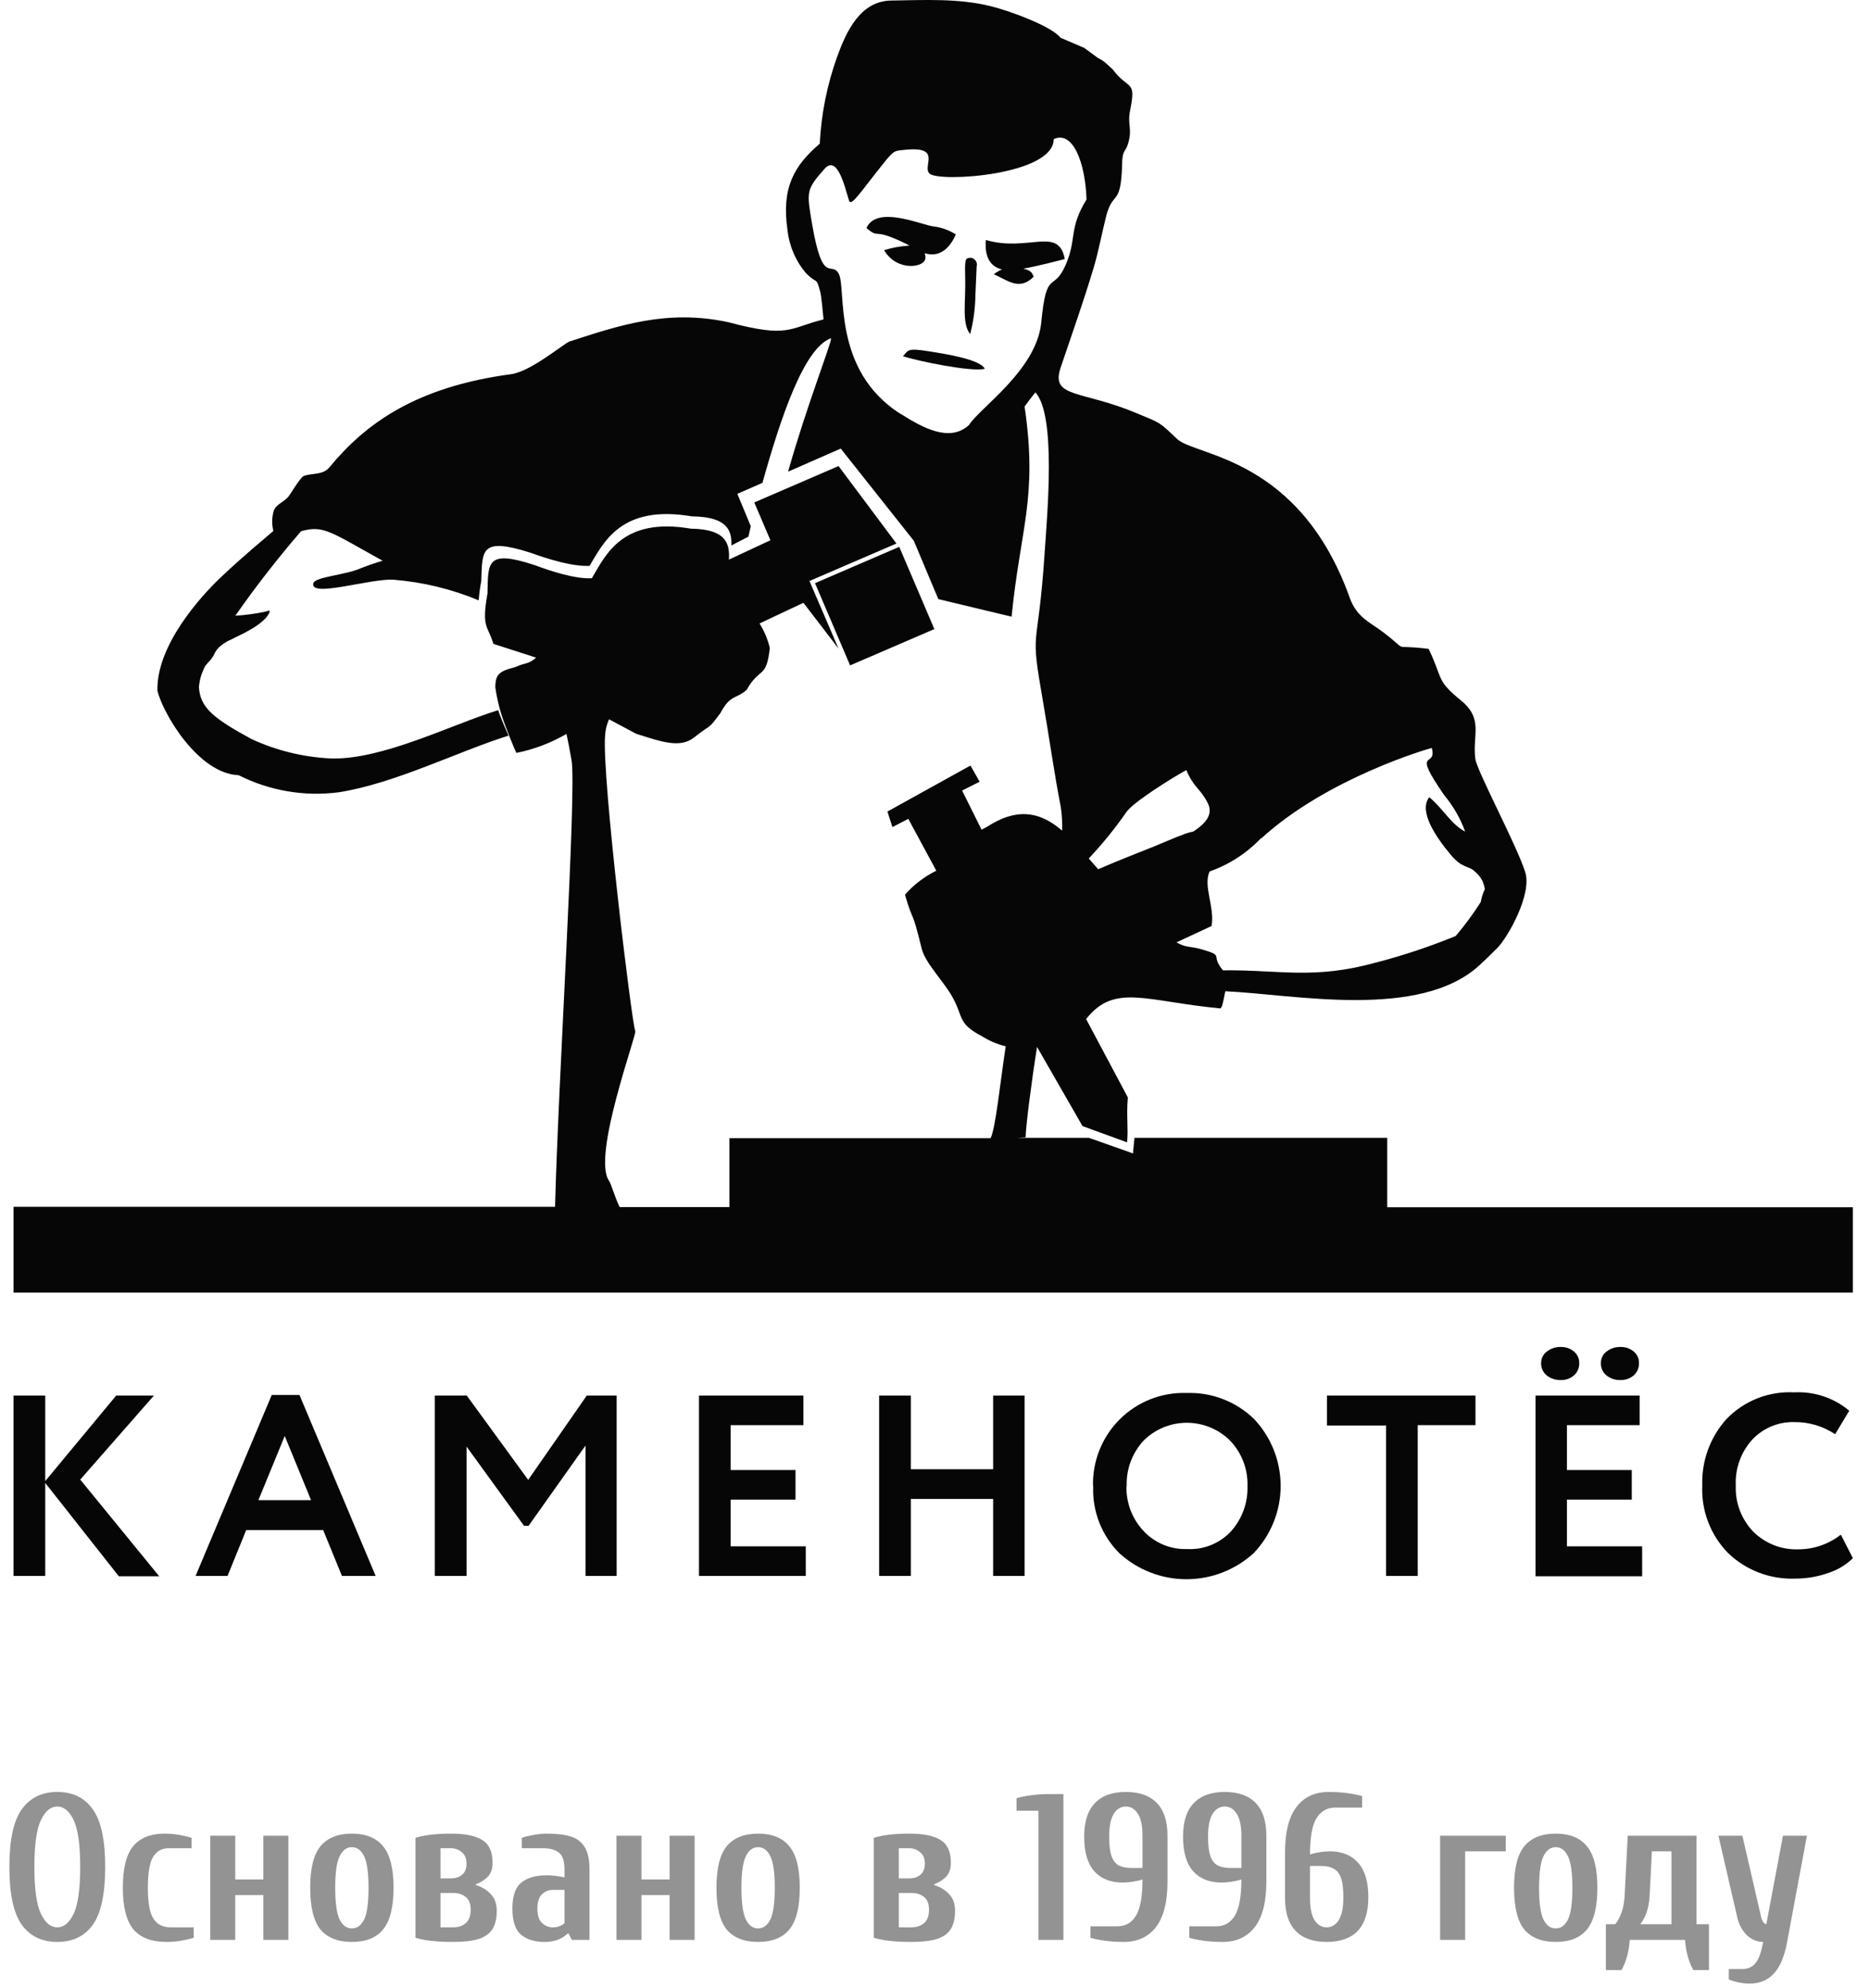
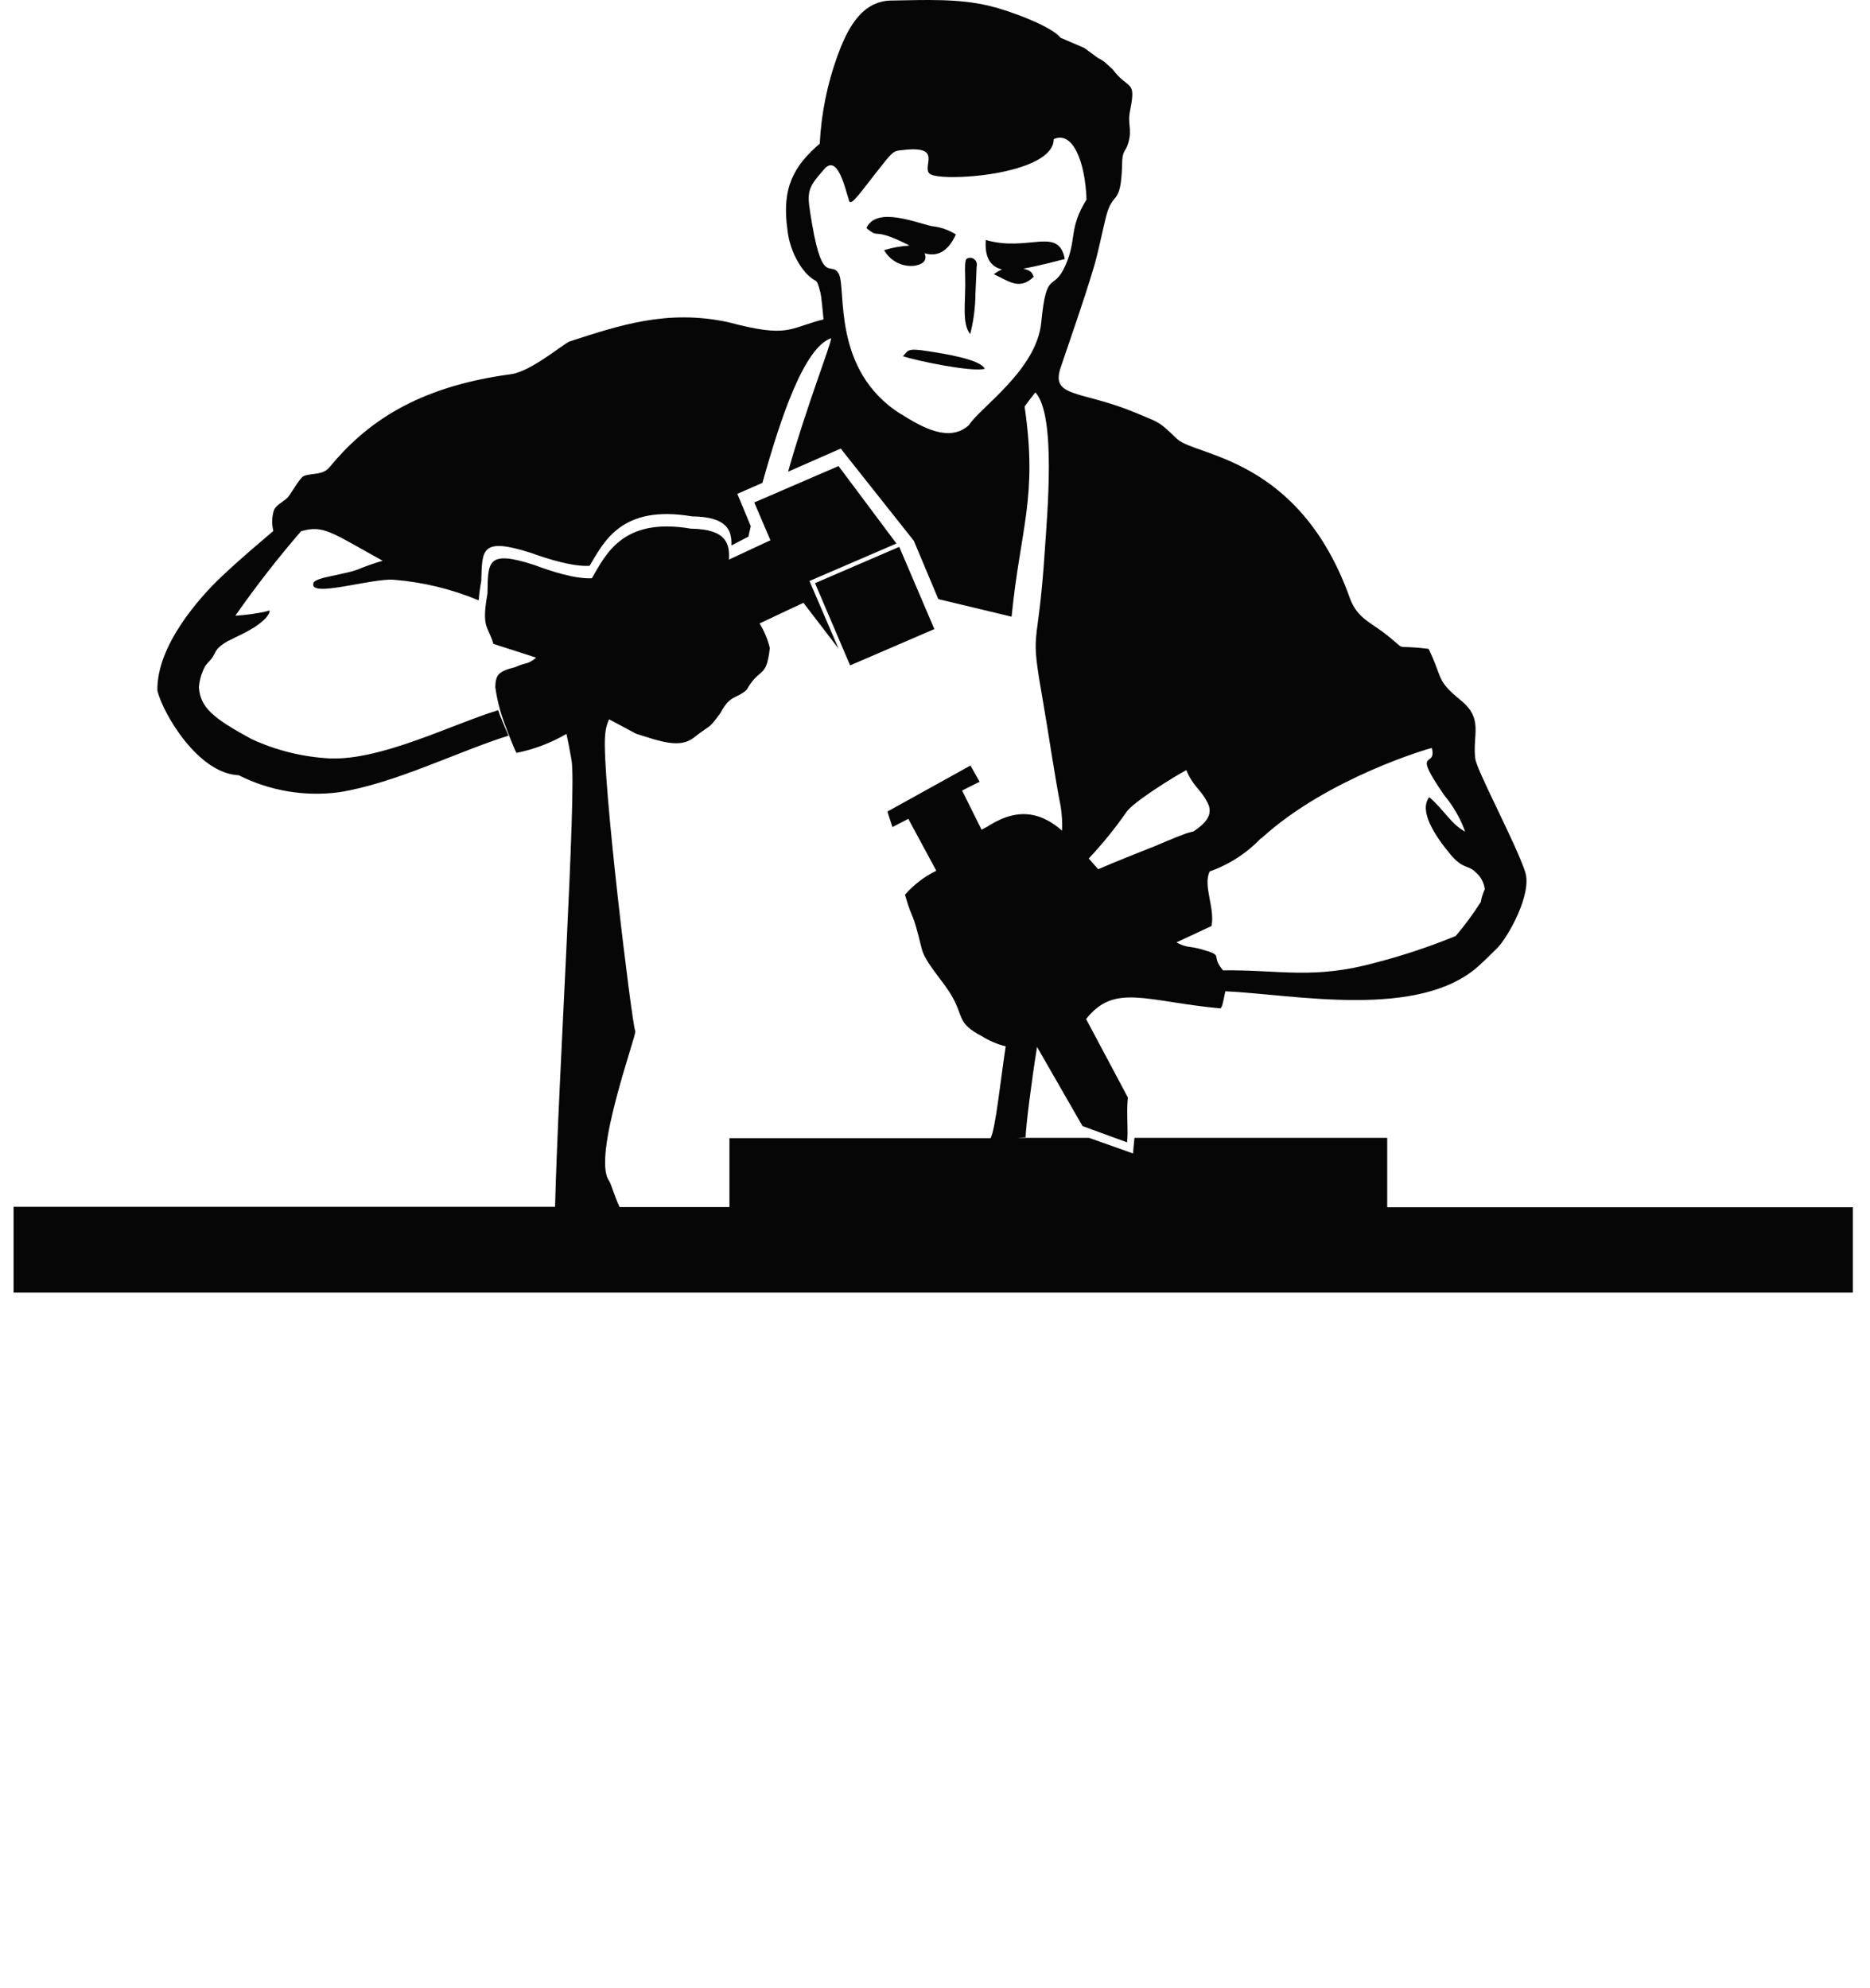
<svg xmlns="http://www.w3.org/2000/svg" width="79" height="84" viewBox="0 0 79 84" fill="none">
-   <path fill-rule="evenodd" clip-rule="evenodd" d="M1.911 66.584H0.572V58.961H1.911V62.576L4.91 58.961H6.504L3.39 62.513L6.727 66.599H5.021L1.911 62.654V66.584ZM9.608 66.584H8.262L11.48 58.938H12.652L15.87 66.584H14.446L13.653 64.645H10.401L9.608 66.595V66.584ZM13.141 63.382L12.029 60.67L10.916 63.382H13.141ZM19.711 66.584H18.369V58.961H19.718L22.314 62.524L24.79 58.961H26.051V66.584H24.735V61.075L22.332 64.463H22.136L19.711 61.119V66.599V66.584ZM34.041 66.584H29.529V58.961H33.941V60.213H30.867V62.108H33.607V63.359H30.867V65.332H34.041V66.584ZM43.284 66.584H41.956V63.33H38.479V66.584H37.14V58.961H38.479V62.074H41.956V58.961H43.284V66.584ZM46.176 62.787C46.162 62.264 46.256 61.744 46.45 61.258C46.645 60.773 46.937 60.332 47.307 59.963C47.678 59.595 48.121 59.306 48.607 59.115C49.093 58.924 49.613 58.835 50.135 58.853C50.657 58.836 51.177 58.923 51.664 59.111C52.151 59.298 52.596 59.582 52.972 59.945C53.697 60.709 54.102 61.724 54.102 62.778C54.102 63.833 53.697 64.847 52.972 65.611C52.198 66.323 51.187 66.719 50.137 66.722C49.087 66.726 48.073 66.336 47.295 65.629C46.923 65.259 46.632 64.815 46.44 64.326C46.249 63.837 46.161 63.313 46.183 62.787H46.176ZM47.588 62.787C47.579 63.14 47.64 63.491 47.767 63.821C47.894 64.15 48.086 64.45 48.33 64.704C48.563 64.949 48.846 65.142 49.159 65.27C49.472 65.398 49.809 65.458 50.146 65.447C50.491 65.466 50.835 65.409 51.155 65.281C51.475 65.153 51.764 64.956 52 64.704C52.472 64.18 52.723 63.493 52.701 62.787C52.712 62.433 52.652 62.079 52.525 61.748C52.398 61.417 52.205 61.115 51.959 60.859C51.474 60.38 50.82 60.112 50.139 60.112C49.458 60.112 48.804 60.38 48.319 60.859C48.078 61.117 47.89 61.42 47.767 61.751C47.643 62.082 47.586 62.434 47.599 62.787H47.588ZM58.529 60.228H56.06V58.961H62.333V60.213H59.894V66.584H58.555V60.213L58.529 60.228ZM69.37 66.599H64.869V58.961H69.27V60.213H66.197V62.108H68.936V63.359H66.197V65.332H69.374V66.584L69.37 66.599ZM65.106 57.586C65.105 57.492 65.127 57.4 65.169 57.316C65.211 57.231 65.272 57.159 65.347 57.103C65.517 56.971 65.729 56.902 65.944 56.91C66.145 56.903 66.341 56.972 66.493 57.103C66.564 57.161 66.621 57.235 66.66 57.319C66.699 57.403 66.718 57.494 66.716 57.586C66.72 57.685 66.702 57.783 66.663 57.873C66.625 57.964 66.567 58.045 66.493 58.11C66.341 58.242 66.145 58.312 65.944 58.307C65.726 58.315 65.512 58.246 65.34 58.11C65.263 58.047 65.203 57.966 65.162 57.876C65.122 57.785 65.103 57.686 65.106 57.586ZM67.631 57.586C67.63 57.493 67.65 57.4 67.692 57.316C67.733 57.232 67.793 57.159 67.869 57.103C68.039 56.971 68.25 56.902 68.466 56.91C68.667 56.904 68.864 56.973 69.018 57.103C69.089 57.161 69.146 57.235 69.185 57.319C69.224 57.403 69.243 57.494 69.24 57.586C69.245 57.685 69.227 57.783 69.188 57.873C69.15 57.964 69.092 58.045 69.018 58.11C68.864 58.242 68.668 58.312 68.466 58.307C68.248 58.316 68.035 58.246 67.865 58.11C67.788 58.047 67.728 57.966 67.687 57.876C67.646 57.785 67.627 57.686 67.631 57.586ZM77.764 64.831L78.276 65.834C77.986 66.118 77.635 66.33 77.249 66.454C76.797 66.615 76.32 66.697 75.84 66.696C75.319 66.716 74.799 66.631 74.312 66.445C73.824 66.26 73.379 65.977 73.004 65.615C72.636 65.24 72.349 64.793 72.162 64.302C71.974 63.811 71.89 63.286 71.914 62.761C71.879 61.722 72.25 60.711 72.948 59.942C73.318 59.562 73.764 59.267 74.257 59.074C74.75 58.882 75.278 58.798 75.807 58.827C76.649 58.783 77.477 59.06 78.124 59.603L77.527 60.596C77.018 60.256 76.418 60.077 75.807 60.083C75.474 60.074 75.143 60.135 74.835 60.263C74.528 60.391 74.251 60.583 74.023 60.826C73.543 61.358 73.294 62.06 73.33 62.776C73.317 63.133 73.375 63.489 73.503 63.822C73.63 64.155 73.824 64.459 74.071 64.716C74.321 64.963 74.619 65.156 74.946 65.284C75.273 65.412 75.623 65.471 75.973 65.459C76.622 65.459 77.253 65.242 77.764 64.842V64.831Z" fill="#070606" />
  <path fill-rule="evenodd" clip-rule="evenodd" d="M53.314 35.395C56.117 32.846 60.417 31.609 60.488 31.602C60.721 32.504 59.576 31.52 61.018 33.604C61.397 34.059 61.695 34.577 61.897 35.135C61.307 34.834 60.97 34.169 60.38 33.682C59.913 34.276 60.669 35.376 61.289 36.115C61.789 36.717 62.056 36.561 62.312 36.829C62.543 37.012 62.692 37.279 62.727 37.572C62.645 37.742 62.587 37.924 62.557 38.111C62.237 38.612 61.884 39.091 61.5 39.544C60.414 39.99 59.299 40.363 58.163 40.659C55.483 41.402 54.085 40.967 51.667 40.997C51.108 40.336 51.76 40.399 50.792 40.117C50.221 39.95 50.181 40.072 49.699 39.816L51.182 39.125C51.334 38.352 50.811 37.419 51.104 36.818C51.928 36.528 52.671 36.047 53.273 35.413H53.306L53.314 35.395ZM78.277 54.613V51.006H58.604V48.075H47.926L47.864 48.732L46.01 48.075H42.958L43.329 48.052C43.329 47.644 43.578 45.678 43.811 44.233L45.732 47.577L47.615 48.264C47.674 47.666 47.578 47.12 47.648 46.369L45.884 43.055C47.085 41.528 48.405 42.312 51.567 42.606C51.664 42.431 51.608 42.557 51.679 42.297L51.764 41.881C54.66 42.011 59.998 43.111 62.516 40.767C62.679 40.622 62.913 40.395 63.257 40.05C63.684 39.626 64.74 37.78 64.433 36.84C64.062 35.684 62.397 32.579 62.327 32.062C62.19 31.055 62.697 30.383 61.704 29.581C60.658 28.722 60.981 28.722 60.354 27.415C58.667 27.203 59.613 27.608 58.445 26.72C57.881 26.289 57.333 26.096 57.032 25.286C54.901 19.293 50.507 19.282 49.732 18.55C48.957 17.818 49.068 17.893 48.03 17.462C45.687 16.474 44.371 16.83 44.808 15.53C45.29 14.096 45.743 12.84 46.191 11.35C46.403 10.652 46.532 9.931 46.725 9.158C47.011 8.018 47.348 8.765 47.404 6.989C47.404 6.287 47.552 6.472 47.674 6.008C47.837 5.41 47.619 5.265 47.745 4.652C48.008 3.341 47.682 3.831 47.003 2.928C47.003 2.928 46.796 2.735 46.762 2.709C46.655 2.603 46.529 2.518 46.392 2.456L45.806 2.025L44.801 1.594C44.43 1.108 42.628 0.447 41.835 0.257C40.493 -0.074 39.069 0.001 37.649 0.023C36.344 0.042 35.758 1.323 35.373 2.378C34.944 3.566 34.694 4.81 34.631 6.071C33.545 7 33.011 7.929 33.267 9.708C33.337 10.382 33.608 11.019 34.045 11.536C34.542 12.045 34.464 11.648 34.65 12.324C34.709 12.539 34.761 13.226 34.791 13.494C33.307 13.866 33.334 14.296 30.768 13.613C28.198 13.059 26.181 13.739 24.042 14.434C23.694 14.616 22.404 15.697 21.595 15.809C17.569 16.347 15.441 17.896 13.921 19.739C13.635 20.088 13.179 19.977 12.834 20.111C12.671 20.178 12.252 20.924 12.152 21.021C11.9 21.266 11.622 21.329 11.548 21.641C11.483 21.901 11.483 22.173 11.548 22.433C11.144 22.782 10.291 23.484 9.368 24.353C8.444 25.223 6.605 27.281 6.65 29.183C6.887 30.153 8.374 32.686 10.083 32.753C11.39 33.412 12.863 33.663 14.313 33.474C16.686 33.102 19.371 31.739 21.484 31.081C21.343 30.769 21.113 30.223 21.047 30.004C19.022 30.632 16.141 32.114 13.965 32.044C12.811 31.989 11.678 31.711 10.628 31.226C8.989 30.338 8.456 29.885 8.404 29.031C8.43 28.703 8.528 28.386 8.693 28.102C8.729 28.076 8.758 28.041 8.778 28.002C8.895 27.898 8.989 27.771 9.056 27.63C9.121 27.48 9.226 27.352 9.36 27.259C9.44 27.197 9.524 27.141 9.612 27.091C9.735 27.032 9.879 26.969 9.983 26.909C10.248 26.788 10.506 26.65 10.754 26.497C10.921 26.39 11.077 26.265 11.218 26.125C11.273 26.066 11.548 25.695 11.27 25.828C10.833 25.925 10.389 25.987 9.942 26.014C10.806 24.777 11.733 23.585 12.719 22.444C13.672 22.173 13.965 22.477 16.167 23.692C15.878 23.774 15.578 23.878 15.263 24C14.614 24.298 13.279 24.372 13.238 24.647C13.075 25.271 15.693 24.424 16.634 24.494C17.869 24.594 19.08 24.888 20.223 25.364C20.243 25.092 20.279 24.822 20.331 24.554C20.379 23.25 20.283 22.678 22.415 23.354C23.134 23.614 24.179 23.945 24.906 23.907C25.507 22.919 26.23 21.307 29.229 21.816C30.771 21.834 30.916 22.448 30.898 23.046L31.617 22.674L31.717 22.232L31.15 20.865L32.21 20.401C32.981 17.648 33.968 14.683 35.113 14.289C35.113 14.534 34.068 17.179 33.293 19.929L35.517 18.952L38.606 22.849L39.64 25.312L42.736 26.055C43.107 22.295 43.848 21.025 43.285 17.176C43.425 16.983 43.574 16.782 43.741 16.578C44.627 17.544 44.241 21.704 44.134 23.324C43.841 27.782 43.481 26.319 44.071 29.688C44.293 30.951 44.56 32.82 44.812 34.083C44.862 34.418 44.882 34.756 44.871 35.094C44.056 34.395 43.118 34.061 41.805 34.864C41.698 34.945 41.546 35.005 41.468 35.057L40.645 33.4L41.386 33.028L41.049 32.434L40.997 32.345L37.49 34.288L37.701 34.945L38.372 34.596L39.555 36.788C39.051 37.035 38.601 37.38 38.231 37.802C38.602 39.073 38.502 38.292 38.936 40.072C39.088 40.696 39.855 41.439 40.237 42.127C40.708 42.966 40.445 43.241 41.475 43.776C41.787 43.973 42.129 44.119 42.487 44.207C42.254 45.741 42.061 47.662 41.85 48.086H30.816V50.998H26.174C25.937 50.486 25.826 50.025 25.726 49.884C25.006 48.851 26.901 43.724 26.838 43.568C26.689 43.23 25.418 32.753 25.562 31.089C25.573 30.848 25.63 30.61 25.729 30.39L26.871 31C27.913 31.33 28.725 31.628 29.314 31.163C30.119 30.532 29.882 30.866 30.427 30.138C30.864 29.332 31.046 29.566 31.539 29.153C32.106 28.146 32.37 28.719 32.522 27.381C32.435 27.013 32.288 26.662 32.088 26.341L33.941 25.468L35.425 27.404L34.197 24.547L37.871 22.964L35.425 19.691L31.865 21.229L32.547 22.826L30.794 23.644C30.827 23.023 30.738 22.355 29.185 22.336C26.282 21.838 25.585 23.451 25.003 24.431C24.302 24.468 23.29 24.138 22.593 23.878C20.531 23.198 20.624 23.777 20.594 25.074C20.331 26.56 20.616 26.419 20.843 27.203L22.652 27.786C22.281 28.095 22.226 27.972 21.766 28.187C21.024 28.366 20.939 28.537 20.924 29.031C20.996 29.538 21.12 30.036 21.295 30.517C21.388 30.78 21.718 31.631 21.818 31.81C22.562 31.661 23.276 31.39 23.931 31.007C23.994 31.293 24.064 31.65 24.146 32.122C24.365 33.415 23.582 45.637 23.449 50.987H0.573V54.613H78.277ZM45.995 36.272L46.395 36.725C47.163 36.39 47.964 36.078 48.746 35.766C49.143 35.606 49.61 35.395 49.999 35.254C50.136 35.2 50.278 35.158 50.422 35.127C50.889 34.815 51.33 34.41 50.974 33.842C50.718 33.344 50.407 33.236 50.118 32.538C49.602 32.809 47.837 33.909 47.578 34.321C47.099 35.009 46.57 35.661 45.995 36.272ZM41.98 11.592C42.087 11.506 42.205 11.436 42.332 11.384C41.857 11.272 41.59 10.893 41.646 10.139C43.44 10.663 44.723 9.541 44.983 10.945C44.697 11.016 43.87 11.239 43.233 11.35C43.603 11.44 43.603 11.555 43.67 11.692C43.066 12.294 42.591 11.856 41.998 11.592H41.98ZM38.413 10.377L38.357 10.34C36.793 9.556 37.2 10.139 36.603 9.634C37.023 8.709 38.698 9.411 39.366 9.556C39.727 9.592 40.075 9.711 40.382 9.905C40.011 10.73 39.51 10.83 39.062 10.7C39.143 10.908 39.125 11.161 38.598 11.232C38.349 11.253 38.099 11.202 37.878 11.085C37.657 10.967 37.475 10.789 37.352 10.57C37.697 10.462 38.053 10.397 38.413 10.377ZM40.986 14.118C40.615 13.643 40.808 12.736 40.775 11.685C40.749 10.845 40.812 10.942 40.96 10.89C41.007 10.887 41.053 10.895 41.096 10.914C41.139 10.933 41.176 10.962 41.206 10.998C41.235 11.034 41.255 11.077 41.265 11.123C41.274 11.169 41.273 11.216 41.26 11.261L41.208 12.435C41.202 13.003 41.128 13.568 40.986 14.118ZM38.153 15.04C38.38 14.806 38.313 14.694 39.217 14.839C39.907 14.947 41.42 15.181 41.601 15.582C41.071 15.734 38.702 15.24 38.153 15.051V15.04ZM37.99 23.105L39.473 26.579L35.914 28.113L34.431 24.639L37.99 23.105ZM38.064 17.499C35.098 15.641 35.777 12.149 35.428 11.555C35.113 11.009 34.761 12.075 34.316 9.515C34.075 8.096 34.045 8.029 34.816 7.152C35.373 6.498 35.688 7.895 35.869 8.479C35.955 8.75 36.359 8.107 37.286 6.948C37.797 6.302 37.794 6.383 38.246 6.328C39.829 6.172 38.939 7.037 39.273 7.338C39.673 7.71 44.512 7.409 44.516 5.878C45.324 5.507 45.847 6.851 45.902 8.427C45.135 9.675 45.502 10.08 45.02 11.191C44.497 12.394 44.212 11.295 43.989 13.624C43.792 15.634 41.394 17.224 40.934 17.96C40.111 18.71 38.962 18.06 38.072 17.499H38.064Z" fill="#070606" />
-   <path d="M2.42 82.046C1.769 82.046 1.267 81.803 0.915 81.316C0.569 80.823 0.396 80.011 0.396 78.879C0.396 77.746 0.569 76.937 0.915 76.45C1.267 75.957 1.769 75.71 2.42 75.71C3.077 75.71 3.579 75.957 3.925 76.45C4.271 76.937 4.444 77.746 4.444 78.879C4.444 80.011 4.271 80.823 3.925 81.316C3.579 81.803 3.077 82.046 2.42 82.046ZM2.42 81.43C2.702 81.43 2.933 81.237 3.115 80.85C3.297 80.463 3.388 79.805 3.388 78.879C3.388 77.952 3.297 77.294 3.115 76.907C2.933 76.52 2.702 76.326 2.42 76.326C2.138 76.326 1.907 76.52 1.725 76.907C1.543 77.294 1.452 77.952 1.452 78.879C1.452 79.805 1.543 80.463 1.725 80.85C1.907 81.237 2.138 81.43 2.42 81.43ZM7.038 82.046C6.405 82.046 5.938 81.871 5.639 81.519C5.34 81.161 5.19 80.574 5.19 79.758C5.19 78.943 5.334 78.359 5.621 78.007C5.915 77.649 6.358 77.471 6.95 77.471C7.156 77.471 7.361 77.488 7.566 77.523C7.772 77.558 7.948 77.6 8.094 77.647V78.087H7.126C6.839 78.087 6.619 78.21 6.466 78.456C6.32 78.703 6.246 79.137 6.246 79.758C6.246 80.386 6.325 80.823 6.484 81.07C6.642 81.31 6.886 81.43 7.214 81.43H8.182V81.871C8.036 81.917 7.86 81.959 7.654 81.994C7.449 82.029 7.244 82.046 7.038 82.046ZM8.882 81.959V77.558H9.938V79.406H11.126V77.558H12.182V81.959H11.126V80.067H9.938V81.959H8.882ZM14.865 82.046C14.273 82.046 13.83 81.871 13.536 81.519C13.249 81.161 13.105 80.574 13.105 79.758C13.105 78.943 13.249 78.359 13.536 78.007C13.83 77.649 14.273 77.471 14.865 77.471C15.458 77.471 15.898 77.649 16.185 78.007C16.479 78.359 16.625 78.943 16.625 79.758C16.625 80.574 16.479 81.161 16.185 81.519C15.898 81.871 15.458 82.046 14.865 82.046ZM14.865 81.475C15.088 81.475 15.261 81.348 15.384 81.096C15.508 80.838 15.569 80.392 15.569 79.758C15.569 79.125 15.508 78.682 15.384 78.43C15.261 78.172 15.088 78.043 14.865 78.043C14.642 78.043 14.469 78.172 14.346 78.43C14.223 78.682 14.161 79.125 14.161 79.758C14.161 80.392 14.223 80.838 14.346 81.096C14.469 81.348 14.642 81.475 14.865 81.475ZM19.137 82.046C18.779 82.046 18.48 82.032 18.24 82.002C17.999 81.979 17.77 81.935 17.553 81.871V77.647C17.77 77.582 17.993 77.538 18.222 77.514C18.457 77.485 18.733 77.471 19.049 77.471C19.654 77.471 20.096 77.561 20.378 77.743C20.666 77.919 20.809 78.239 20.809 78.703C20.809 78.955 20.742 79.151 20.607 79.292C20.472 79.427 20.305 79.533 20.105 79.609V79.644C20.346 79.715 20.551 79.838 20.721 80.014C20.897 80.19 20.985 80.427 20.985 80.727C20.985 81.073 20.918 81.343 20.783 81.536C20.648 81.724 20.448 81.856 20.184 81.932C19.921 82.008 19.571 82.046 19.137 82.046ZM19.049 79.362C19.237 79.362 19.392 79.313 19.516 79.213C19.645 79.107 19.709 78.952 19.709 78.746C19.709 78.524 19.642 78.359 19.507 78.254C19.378 78.142 19.225 78.087 19.049 78.087H18.609V79.362H19.049ZM19.137 81.43C19.36 81.43 19.539 81.372 19.674 81.254C19.815 81.137 19.885 80.947 19.885 80.683C19.885 80.436 19.815 80.257 19.674 80.146C19.539 80.034 19.36 79.978 19.137 79.978H18.609V81.43H19.137ZM23.011 82.046C22.589 82.046 22.255 81.944 22.008 81.739C21.768 81.533 21.647 81.166 21.647 80.638C21.647 80.105 21.773 79.738 22.026 79.538C22.278 79.333 22.636 79.231 23.099 79.231C23.305 79.231 23.554 79.26 23.847 79.319V78.966C23.847 78.632 23.771 78.403 23.619 78.28C23.466 78.151 23.234 78.087 22.923 78.087H22.043V77.647C22.184 77.6 22.354 77.558 22.554 77.523C22.753 77.488 22.935 77.471 23.099 77.471C23.522 77.471 23.862 77.512 24.12 77.594C24.378 77.676 24.572 77.825 24.701 78.043C24.836 78.26 24.903 78.568 24.903 78.966V81.959H24.155L24.023 81.695H23.979C23.733 81.929 23.41 82.046 23.011 82.046ZM23.363 81.43C23.469 81.43 23.563 81.413 23.645 81.378C23.733 81.343 23.8 81.301 23.847 81.254V79.847H23.363C23.181 79.847 23.026 79.908 22.897 80.031C22.768 80.154 22.703 80.357 22.703 80.638C22.703 80.92 22.768 81.123 22.897 81.246C23.026 81.369 23.181 81.43 23.363 81.43ZM26.044 81.959V77.558H27.1V79.406H28.288V77.558H29.344V81.959H28.288V80.067H27.1V81.959H26.044ZM32.027 82.046C31.434 82.046 30.991 81.871 30.698 81.519C30.411 81.161 30.267 80.574 30.267 79.758C30.267 78.943 30.411 78.359 30.698 78.007C30.991 77.649 31.434 77.471 32.027 77.471C32.619 77.471 33.059 77.649 33.347 78.007C33.64 78.359 33.787 78.943 33.787 79.758C33.787 80.574 33.64 81.161 33.347 81.519C33.059 81.871 32.619 82.046 32.027 82.046ZM32.027 81.475C32.25 81.475 32.423 81.348 32.546 81.096C32.669 80.838 32.731 80.392 32.731 79.758C32.731 79.125 32.669 78.682 32.546 78.43C32.423 78.172 32.25 78.043 32.027 78.043C31.804 78.043 31.631 78.172 31.508 78.43C31.384 78.682 31.323 79.125 31.323 79.758C31.323 80.392 31.384 80.838 31.508 81.096C31.631 81.348 31.804 81.475 32.027 81.475ZM38.499 82.046C38.141 82.046 37.842 82.032 37.601 82.002C37.361 81.979 37.132 81.935 36.915 81.871V77.647C37.132 77.582 37.355 77.538 37.584 77.514C37.818 77.485 38.094 77.471 38.411 77.471C39.015 77.471 39.458 77.561 39.74 77.743C40.027 77.919 40.171 78.239 40.171 78.703C40.171 78.955 40.103 79.151 39.969 79.292C39.834 79.427 39.666 79.533 39.467 79.609V79.644C39.708 79.715 39.913 79.838 40.083 80.014C40.259 80.19 40.347 80.427 40.347 80.727C40.347 81.073 40.279 81.343 40.145 81.536C40.01 81.724 39.81 81.856 39.546 81.932C39.282 82.008 38.933 82.046 38.499 82.046ZM38.411 79.362C38.599 79.362 38.754 79.313 38.877 79.213C39.006 79.107 39.071 78.952 39.071 78.746C39.071 78.524 39.004 78.359 38.869 78.254C38.739 78.142 38.587 78.087 38.411 78.087H37.971V79.362H38.411ZM38.499 81.43C38.722 81.43 38.901 81.372 39.036 81.254C39.177 81.137 39.247 80.947 39.247 80.683C39.247 80.436 39.177 80.257 39.036 80.146C38.901 80.034 38.722 79.978 38.499 79.978H37.971V81.43H38.499ZM43.869 76.502H42.945V75.975C43.092 75.928 43.291 75.886 43.543 75.851C43.796 75.816 44.066 75.799 44.353 75.799H44.925V81.959H43.869V76.502ZM47.474 82.046C47.187 82.046 46.917 82.029 46.665 81.994C46.412 81.959 46.213 81.917 46.066 81.871V81.386H47.21C47.545 81.386 47.803 81.24 47.985 80.947C48.172 80.647 48.266 80.134 48.266 79.406C48.143 79.448 48.002 79.48 47.844 79.503C47.685 79.527 47.548 79.538 47.43 79.538C46.914 79.538 46.512 79.377 46.225 79.055C45.943 78.732 45.802 78.248 45.802 77.603C45.802 76.969 45.952 76.497 46.251 76.186C46.55 75.869 46.987 75.71 47.562 75.71C48.137 75.71 48.574 75.866 48.873 76.177C49.173 76.488 49.322 76.948 49.322 77.558V79.495C49.322 80.351 49.161 80.99 48.838 81.413C48.516 81.835 48.061 82.046 47.474 82.046ZM48.266 78.922V77.558C48.266 77.142 48.202 76.834 48.073 76.635C47.944 76.429 47.773 76.326 47.562 76.326C47.351 76.326 47.181 76.429 47.052 76.635C46.923 76.84 46.858 77.162 46.858 77.603C46.858 77.937 46.888 78.198 46.946 78.386C47.005 78.573 47.102 78.711 47.237 78.799C47.377 78.881 47.574 78.922 47.826 78.922H48.266ZM51.651 82.046C51.363 82.046 51.093 82.029 50.841 81.994C50.589 81.959 50.389 81.917 50.243 81.871V81.386H51.387C51.721 81.386 51.979 81.24 52.161 80.947C52.349 80.647 52.443 80.134 52.443 79.406C52.32 79.448 52.179 79.48 52.02 79.503C51.862 79.527 51.724 79.538 51.607 79.538C51.091 79.538 50.689 79.377 50.401 79.055C50.12 78.732 49.979 78.248 49.979 77.603C49.979 76.969 50.128 76.497 50.428 76.186C50.727 75.869 51.164 75.71 51.739 75.71C52.314 75.71 52.751 75.866 53.05 76.177C53.349 76.488 53.499 76.948 53.499 77.558V79.495C53.499 80.351 53.337 80.99 53.015 81.413C52.692 81.835 52.237 82.046 51.651 82.046ZM52.443 78.922V77.558C52.443 77.142 52.378 76.834 52.249 76.635C52.12 76.429 51.95 76.326 51.739 76.326C51.528 76.326 51.358 76.429 51.228 76.635C51.099 76.84 51.035 77.162 51.035 77.603C51.035 77.937 51.064 78.198 51.123 78.386C51.181 78.573 51.278 78.711 51.413 78.799C51.554 78.881 51.751 78.922 52.003 78.922H52.443ZM56.047 82.046C55.472 82.046 55.035 81.891 54.736 81.58C54.437 81.269 54.287 80.809 54.287 80.198V78.263C54.287 77.406 54.449 76.766 54.771 76.344C55.094 75.922 55.549 75.71 56.135 75.71C56.423 75.71 56.693 75.728 56.945 75.763C57.197 75.799 57.397 75.84 57.543 75.886V76.371H56.399C56.065 76.371 55.804 76.52 55.616 76.819C55.434 77.113 55.343 77.623 55.343 78.35C55.467 78.309 55.607 78.277 55.766 78.254C55.924 78.23 56.062 78.219 56.179 78.219C56.696 78.219 57.095 78.38 57.376 78.703C57.664 79.025 57.807 79.509 57.807 80.154C57.807 80.788 57.658 81.263 57.359 81.58C57.059 81.891 56.622 82.046 56.047 82.046ZM56.047 81.43C56.259 81.43 56.429 81.328 56.558 81.123C56.687 80.917 56.751 80.594 56.751 80.154C56.751 79.82 56.722 79.559 56.663 79.371C56.605 79.184 56.505 79.049 56.364 78.966C56.229 78.879 56.036 78.835 55.783 78.835H55.343V80.198C55.343 80.615 55.408 80.926 55.537 81.131C55.666 81.331 55.836 81.43 56.047 81.43ZM60.84 81.959V77.558H63.612V78.219H61.896V81.959H60.84ZM65.723 82.046C65.13 82.046 64.688 81.871 64.394 81.519C64.107 81.161 63.963 80.574 63.963 79.758C63.963 78.943 64.107 78.359 64.394 78.007C64.688 77.649 65.13 77.471 65.723 77.471C66.316 77.471 66.755 77.649 67.043 78.007C67.336 78.359 67.483 78.943 67.483 79.758C67.483 80.574 67.336 81.161 67.043 81.519C66.755 81.871 66.316 82.046 65.723 82.046ZM65.723 81.475C65.946 81.475 66.119 81.348 66.242 81.096C66.365 80.838 66.427 80.392 66.427 79.758C66.427 79.125 66.365 78.682 66.242 78.43C66.119 78.172 65.946 78.043 65.723 78.043C65.5 78.043 65.327 78.172 65.204 78.43C65.081 78.682 65.019 79.125 65.019 79.758C65.019 80.392 65.081 80.838 65.204 81.096C65.327 81.348 65.5 81.475 65.723 81.475ZM67.841 81.299H68.237C68.472 81.005 68.604 80.609 68.633 80.111L68.765 77.558H71.669V81.299H72.197V83.234H71.537C71.344 82.9 71.226 82.475 71.185 81.959H68.853C68.812 82.475 68.695 82.9 68.501 83.234H67.841V81.299ZM70.613 81.299V78.219H69.786L69.689 80.111C69.66 80.609 69.528 81.005 69.293 81.299H70.613ZM73.915 83.806C73.622 83.806 73.329 83.748 73.035 83.63V83.191H73.608C73.842 83.191 74.027 83.108 74.162 82.944C74.297 82.786 74.405 82.487 74.487 82.046C74.229 82.046 73.998 81.95 73.792 81.756C73.593 81.557 73.458 81.301 73.388 80.99L72.596 77.558H73.608L74.4 80.99C74.423 81.079 74.449 81.146 74.479 81.193C74.514 81.24 74.543 81.269 74.567 81.281C74.596 81.293 74.614 81.299 74.62 81.299L75.323 77.558H76.335L75.499 82.046C75.388 82.657 75.2 83.103 74.936 83.384C74.678 83.666 74.338 83.806 73.915 83.806Z" fill="#939393" />
</svg>